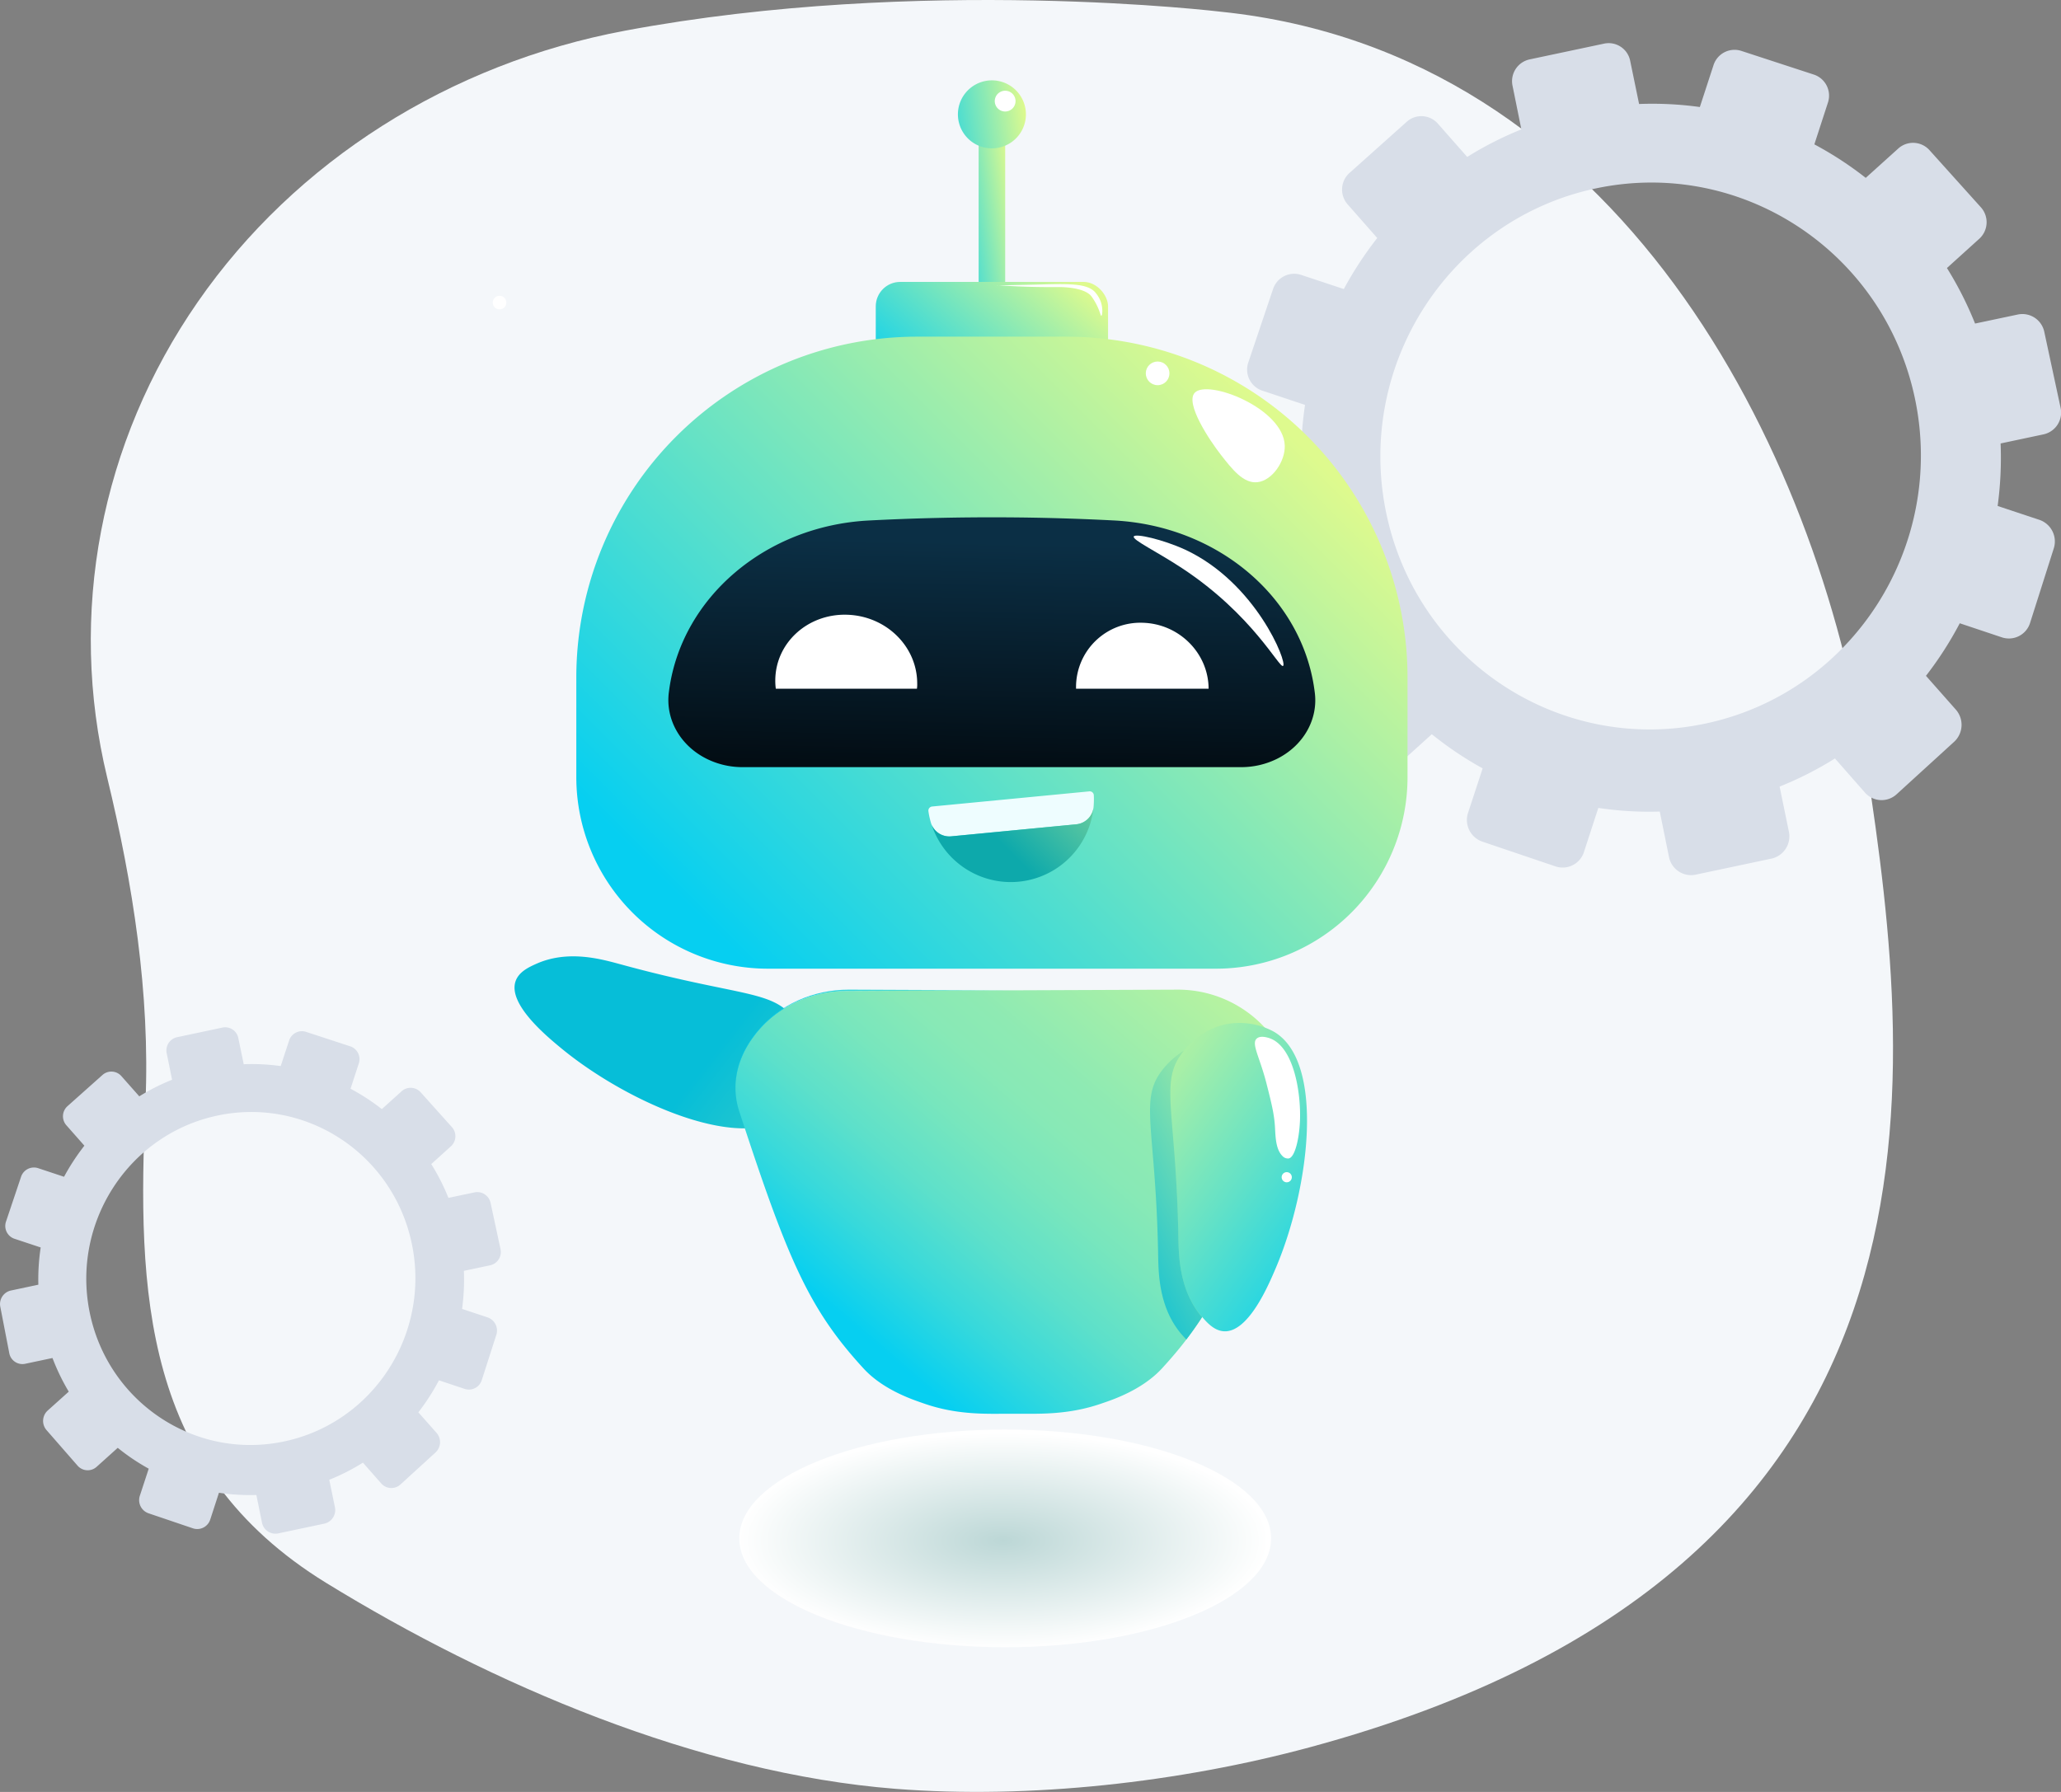
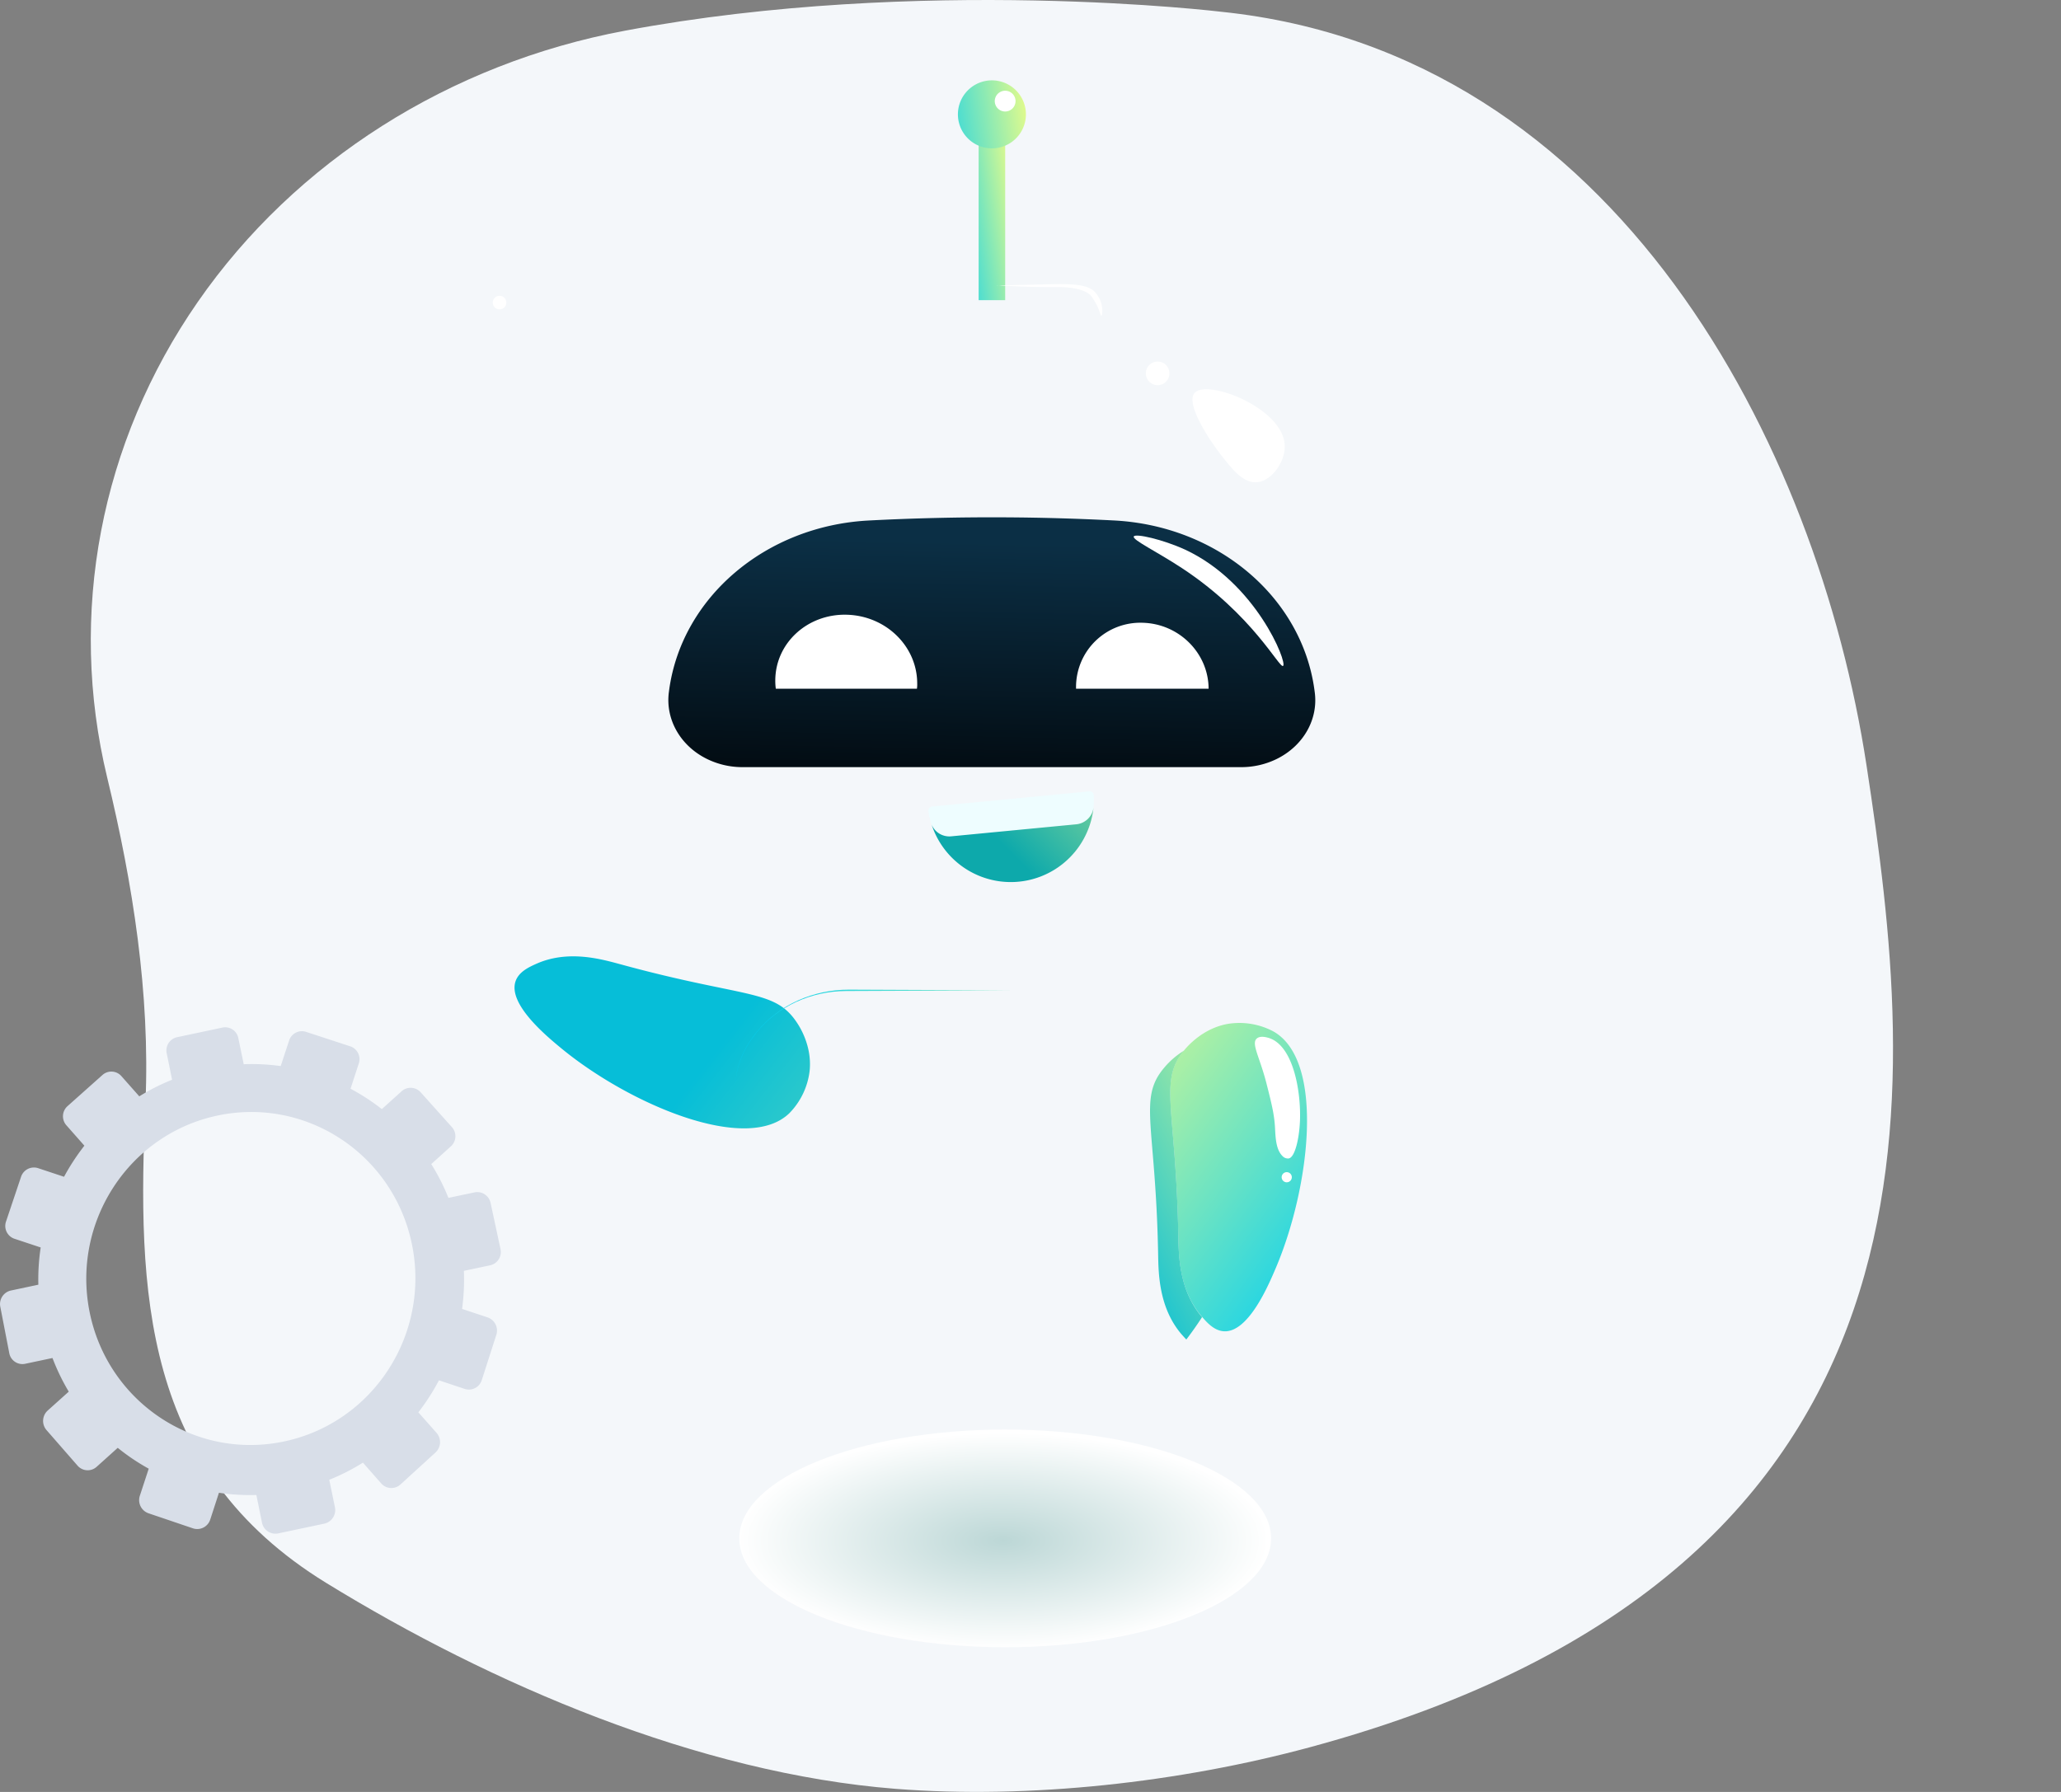
<svg xmlns="http://www.w3.org/2000/svg" xmlns:xlink="http://www.w3.org/1999/xlink" viewBox="0 0 784.22 681.93">
  <rect x="0" y="0" width="784.22" height="681.93" fill="#808080" stroke="none" />
  <defs>
    <style>.cls-1{isolation:isolate;}.cls-2{fill:#f4f7fa;}.cls-3{fill:#d8dee8;}.cls-4{fill:url(#Безымянный_градиент_37);}.cls-5{fill:url(#Безымянный_градиент_6);}.cls-6{fill:url(#Безымянный_градиент_6-2);}.cls-7{fill:url(#Безымянный_градиент_6-3);}.cls-8{fill:url(#Безымянный_градиент_12);}.cls-9{fill:url(#Безымянный_градиент_6-4);}.cls-10{fill:#fff;}.cls-11{fill:#eefdff;}.cls-12{fill:url(#Безымянный_градиент_28);}.cls-13{fill:url(#Безымянный_градиент_49);}.cls-14{fill:url(#Безымянный_градиент_6-5);}.cls-15{fill:url(#Безымянный_градиент_38);}.cls-16{fill:url(#Безымянный_градиент_37-2);}.cls-17{mix-blend-mode:soft-light;fill:url(#Безымянный_градиент_69);}</style>
    <linearGradient id="Безымянный_градиент_37" x1="-1431.89" y1="-255.16" x2="-1269.21" y2="-422.05" gradientTransform="translate(169.35 1848.22) rotate(83.59)" gradientUnits="userSpaceOnUse">
      <stop offset="0.04" stop-color="#06bed8" />
      <stop offset="1" stop-color="#defa8e" />
    </linearGradient>
    <linearGradient id="Безымянный_градиент_6" x1="356.84" y1="84.09" x2="387.14" y2="79.67" gradientUnits="userSpaceOnUse">
      <stop offset="0.04" stop-color="#06cff1" />
      <stop offset="1" stop-color="#defa8e" />
    </linearGradient>
    <linearGradient id="Безымянный_градиент_6-2" x1="349.11" y1="161.03" x2="402.89" y2="100.32" xlink:href="#Безымянный_градиент_6" />
    <linearGradient id="Безымянный_градиент_6-3" x1="271.22" y1="371.33" x2="484.32" y2="158.24" xlink:href="#Безымянный_градиент_6" />
    <linearGradient id="Безымянный_градиент_12" x1="376.87" y1="291.63" x2="378.76" y2="206.4" gradientUnits="userSpaceOnUse">
      <stop offset="0" stop-color="#030d14" />
      <stop offset="1" stop-color="#0b2f45" />
    </linearGradient>
    <linearGradient id="Безымянный_градиент_6-4" x1="350.18" y1="47.5" x2="390.29" y2="41.65" xlink:href="#Безымянный_градиент_6" />
    <linearGradient id="Безымянный_градиент_28" x1="376.13" y1="324.73" x2="437.83" y2="263.03" gradientUnits="userSpaceOnUse">
      <stop offset="0.07" stop-color="#0da9ab" />
      <stop offset="1" stop-color="#defa8e" />
    </linearGradient>
    <linearGradient id="Безымянный_градиент_49" x1="317.86" y1="511.96" x2="481.33" y2="321.07" gradientUnits="userSpaceOnUse">
      <stop offset="0.04" stop-color="#06cff1" />
      <stop offset="0.04" stop-color="#06cff1" />
      <stop offset="0.16" stop-color="#37d9db" />
      <stop offset="0.27" stop-color="#5de0ca" />
      <stop offset="0.38" stop-color="#78e6bd" />
      <stop offset="0.47" stop-color="#88e9b6" />
      <stop offset="0.54" stop-color="#8eeab3" />
      <stop offset="0.8" stop-color="#b9f39f" />
      <stop offset="1" stop-color="#defa8e" />
    </linearGradient>
    <linearGradient id="Безымянный_градиент_6-5" x1="309.2" y1="416.79" x2="407.51" y2="302" xlink:href="#Безымянный_градиент_6" />
    <linearGradient id="Безымянный_градиент_38" x1="-1980.07" y1="306.88" x2="-1845.59" y2="236.8" gradientTransform="matrix(-0.99, -0.15, -0.15, 0.99, -1390.89, -117.92)" gradientUnits="userSpaceOnUse">
      <stop offset="0.04" stop-color="#06cff1" />
      <stop offset="0.07" stop-color="#0fd1ed" />
      <stop offset="0.42" stop-color="#67e2c5" />
      <stop offset="0.69" stop-color="#a7efa7" />
      <stop offset="0.9" stop-color="#cff795" />
      <stop offset="1" stop-color="#defa8e" />
    </linearGradient>
    <linearGradient id="Безымянный_градиент_37-2" x1="412.56" y1="474.77" x2="499.3" y2="429.57" gradientTransform="matrix(1, 0, 0, 1, 0, 0)" xlink:href="#Безымянный_градиент_37" />
    <radialGradient id="Безымянный_градиент_69" cx="366.92" cy="-197.92" r="99.98" gradientTransform="translate(11.16 667.44) scale(1.01 0.41)" gradientUnits="userSpaceOnUse">
      <stop offset="0" stop-color="#bcd7d6" />
      <stop offset="1" stop-color="#fff" />
    </radialGradient>
  </defs>
  <g class="cls-1">
    <g id="Слой_2" data-name="Слой 2">
      <g id="Слой_1-2" data-name="Слой 1">
        <path class="cls-2" d="M710.22,291.27C691.63,169.61,615.43,20.14,464.87,4.5c0,0-114.31-13.9-227,7.17C171,24.18,112.36,61.41,75.25,114.91s-49.5,118.76-34.46,181c9.77,40.4,16.37,82.22,14.56,123.74C52.2,491.86,54,559.3,124.13,602.39c62.61,38.48,141.41,72.41,216.58,78.36,51.09,4,108.38-2.5,157.62-15.8C749.25,597.17,728.81,412.93,710.22,291.27Z" />
-         <path class="cls-3" d="M776,197.83l-15.89-5.28a136.26,136.26,0,0,0,1.13-23.79l16.32-3.46a8.49,8.49,0,0,0,6.5-10.14l-6.2-28.88a8.52,8.52,0,0,0-10.06-6.59l-16.28,3.44A134,134,0,0,0,740.82,102l12.3-11.13a8.5,8.5,0,0,0,.6-12L734.2,57.17a8.4,8.4,0,0,0-11.9-.65L709.92,67.69a132.76,132.76,0,0,0-19.55-12.75L695.55,39a8.43,8.43,0,0,0-5.38-10.62l-27.55-9A8.4,8.4,0,0,0,652,24.8L646.8,40.73a131.52,131.52,0,0,0-23.12-1.15l-3.4-16.49a8.34,8.34,0,0,0-9.89-6.49l-28.34,6a8.47,8.47,0,0,0-6.53,10l3.37,16.64a131.66,131.66,0,0,0-20.61,10.48L547.07,47a8.34,8.34,0,0,0-11.82-.64L513.51,65.8a8.5,8.5,0,0,0-.77,11.92l11.31,12.86A135.76,135.76,0,0,0,511.33,110l-16.28-5.4A8.47,8.47,0,0,0,484.4,110L475,137.89a8.44,8.44,0,0,0,5.24,10.75l16.33,5.45a136.17,136.17,0,0,0-1.46,23.28l-17,3.6a8.67,8.67,0,0,0-6.65,10.13l5.63,29a8.37,8.37,0,0,0,9.93,6.67l17.08-3.62a134.23,134.23,0,0,0,10.16,21L501.2,256a8.78,8.78,0,0,0-.79,12.2l19.34,22.32a8.37,8.37,0,0,0,12,.7l13.06-11.81a132.72,132.72,0,0,0,19.35,13l-5.54,16.86a8.71,8.71,0,0,0,5.37,11l27.94,9.46a8.51,8.51,0,0,0,10.79-5.55l5.45-16.72a130.59,130.59,0,0,0,23.38,1.38l3.5,17.25a8.57,8.57,0,0,0,10.11,6.78l28.9-6.12a8.69,8.69,0,0,0,6.61-10.31l-3.52-17.1a131.79,131.79,0,0,0,21.06-10.7l11.37,12.94a8.44,8.44,0,0,0,12.07.7l21.92-20a8.78,8.78,0,0,0,.61-12.26l-11.34-12.83a135.73,135.73,0,0,0,12.86-20l16,5.35A8.44,8.44,0,0,0,772.47,237l9-28.31A8.69,8.69,0,0,0,776,197.83ZM648.88,275.37C593,287.2,538.49,250.76,527.27,194.28c-11.16-56.14,24.68-110.89,80-122.59s109.62,24,121.38,80C740.47,208,704.79,263.54,648.88,275.37Z" />
        <path class="cls-3" d="M185.49,501.33l-9.67-3.21a82,82,0,0,0,.69-14.49l9.94-2.1a5.18,5.18,0,0,0,4-6.17l-3.78-17.59a5.19,5.19,0,0,0-6.13-4l-9.91,2.09A81.73,81.73,0,0,0,164.1,443l7.49-6.78a5.17,5.17,0,0,0,.36-7.29l-11.88-13.25a5.12,5.12,0,0,0-7.25-.39l-7.53,6.79a81.1,81.1,0,0,0-11.91-7.76l3.16-9.67a5.14,5.14,0,0,0-3.28-6.47l-16.77-5.49A5.12,5.12,0,0,0,110,396l-3.19,9.7a79.24,79.24,0,0,0-14.07-.7l-2.07-10a5.08,5.08,0,0,0-6-3.95l-17.25,3.65a5.16,5.16,0,0,0-4,6.06l2.06,10.14A79.94,79.94,0,0,0,53,417.22l-6.83-7.72a5.08,5.08,0,0,0-7.2-.39L25.7,420.94a5.17,5.17,0,0,0-.47,7.26L32.11,436a83.56,83.56,0,0,0-7.74,11.83l-9.91-3.29A5.16,5.16,0,0,0,8,447.87l-5.71,17a5.14,5.14,0,0,0,3.19,6.54l10,3.32a82.31,82.31,0,0,0-.89,14.17l-10.36,2.2A5.27,5.27,0,0,0,.1,497.23L3.52,514.9A5.09,5.09,0,0,0,9.57,519l10.4-2.2a80.87,80.87,0,0,0,6.19,12.8l-8,7.18a5.34,5.34,0,0,0-.48,7.43L29.5,557.75a5.09,5.09,0,0,0,7.3.43l8-7.2a80.57,80.57,0,0,0,11.79,7.94l-3.37,10.27a5.3,5.3,0,0,0,3.26,6.69l17,5.76A5.19,5.19,0,0,0,80,578.26l3.31-10.18a79.22,79.22,0,0,0,14.24.84l2.13,10.5a5.21,5.21,0,0,0,6.15,4.13l17.6-3.72a5.3,5.3,0,0,0,4-6.29l-2.14-10.4a80.3,80.3,0,0,0,12.81-6.52l6.93,7.88a5.14,5.14,0,0,0,7.35.43l13.34-12.18a5.35,5.35,0,0,0,.38-7.47l-6.91-7.81a82.77,82.77,0,0,0,7.83-12.18l9.77,3.26a5.13,5.13,0,0,0,6.53-3.36L188.85,508A5.3,5.3,0,0,0,185.49,501.33Zm-77.37,47.22c-34,7.2-67.21-15-74.05-49.38-6.79-34.18,15-67.52,48.7-74.64s66.75,14.6,73.91,48.7C163.89,507.54,142.16,541.35,108.12,548.55Z" />
        <path class="cls-4" d="M236,366.94c47.46,13,58.67,9.36,67.13,22.08,1,1.46,5.93,8.92,4.94,18.5a27.61,27.61,0,0,1-7.72,16.12c-16.26,15.74-61-3.52-86.62-24.57-5.58-4.6-20.57-16.91-17.55-25.66,1.23-3.59,5.08-5.37,7.83-6.6C216.15,361.36,228.79,365,236,366.94Z" />
        <rect class="cls-5" x="372.38" y="47.94" width="10.1" height="66.29" />
-         <rect class="cls-6" x="333.23" y="107.28" width="88.39" height="43.56" rx="9.31" />
-         <path class="cls-7" d="M349,128.12h56.82A129.73,129.73,0,0,1,535.57,257.85v37.88a72.91,72.91,0,0,1-72.91,72.91H292.2a72.91,72.91,0,0,1-72.91-72.91V257.85A129.73,129.73,0,0,1,349,128.12Z" />
        <path class="cls-8" d="M485.82,288.82h0a30.6,30.6,0,0,1-13.49,3.12H282.53A30.53,30.53,0,0,1,269,288.82h0c-10.17-5-15.91-15.17-14.47-25.58l.1-.76c4.87-35.26,36.8-62.36,75.94-64.4,16.57-.86,33.95-1.3,52.08-1.2,14.2.08,27.93.5,41.15,1.18,39.29,2,71.46,29,76.34,64.41l.1.77C501.72,273.65,496,283.79,485.82,288.82Z" />
        <path class="cls-9" d="M390.37,43.52a12.94,12.94,0,1,1-12.94-12.94A12.94,12.94,0,0,1,390.37,43.52Z" />
        <path class="cls-10" d="M386.42,38.47a3.95,3.95,0,1,1-3.94-3.94A3.94,3.94,0,0,1,386.42,38.47Z" />
        <path class="cls-10" d="M488.86,169.61c.17,6-4.76,13.27-10.41,13.89-5.3.58-9.53-4.83-13.89-10.41s-13.7-19.63-9.95-23.63C459.54,144.19,488.45,155.36,488.86,169.61Z" />
        <circle class="cls-10" cx="440.48" cy="142.08" r="4.5" />
        <path class="cls-10" d="M488.22,253.42c-1.44,1-11.51-19.47-38.51-37.24-9.49-6.25-18.86-10.7-18.31-12s11.12,1.13,19.57,5C477.9,221.72,489.93,252.21,488.22,253.42Z" />
        <path class="cls-10" d="M419.06,120.18c-.32,0-.52-1.85-2.1-4.77a23.53,23.53,0,0,0-1.58-2.52c-2.71-3.74-11.9-3.65-12.62-3.65-14.32.13-23.52-.78-23.52-.69s6.72-.07,11.64-.17c13.87-.28,22.14-1,25.69,2.69a11.66,11.66,0,0,1,2.21,3.55C419.78,117.35,419.45,120.12,419.06,120.18Z" />
        <path class="cls-11" d="M416.09,307.3a7.32,7.32,0,0,1-6.64,6.4L362,318.27a7.3,7.3,0,0,1-7.73-5,30.84,30.84,0,0,1-1-4.54,1.57,1.57,0,0,1,.31-1.2,1.62,1.62,0,0,1,1.1-.61l59.81-5.76a1.54,1.54,0,0,1,1.18.37,1.57,1.57,0,0,1,.53,1.11A32.91,32.91,0,0,1,416.09,307.3Z" />
        <path class="cls-12" d="M416.09,307.3a31.66,31.66,0,0,1-61.59,6.53,7.3,7.3,0,0,0,7.54,4.43l47.42-4.56A7.32,7.32,0,0,0,416.09,307.3Z" />
-         <path class="cls-13" d="M490.78,413.78c0,.44,0,.85,0,1.25a29.28,29.28,0,0,1-1.54,8.31c-13.05,39.87-20.87,60.89-31.83,77.9-1.9,2.93-3.89,5.76-6,8.52-2.8,3.69-5.87,7.29-9.28,11-7.57,8.24-19,12-22.72,13.26-13.51,4.77-25.44,3.9-33.37,4h-1.39c-7.95-.08-19.86.79-33.37-4-3.69-1.29-15.17-5-22.72-13.26-20.83-22.66-28.85-41.51-47.14-97.42a29,29,0,0,1-1.52-7.8,31.83,31.83,0,0,1,0-3.24c.39-6.68,3.1-13.24,7.91-19.22,8.24-10.26,21-15.89,34.13-15.95l63.43-.26,62.27-.25a45,45,0,0,1,35,16,34.77,34.77,0,0,1,7.73,16.08c.13.79.25,1.61.32,2.4S490.78,412.87,490.78,413.78Z" />
        <path class="cls-14" d="M385.31,376.88l-63.43.26c-13.16.06-25.89,5.68-34.13,15.95-4.81,6-7.52,12.54-7.91,19.22.32-6.86,3.14-13.58,8.16-19.7,8.52-10.39,21.57-16,35-16Z" />
        <path class="cls-15" d="M448.34,470.32c-.92-49.2-7.58-58.93,2.24-70.63,1.13-1.35,6.89-8.21,16.36-10a27.53,27.53,0,0,1,17.63,2.85c19.69,11.16,13.85,59.51.88,90-2.83,6.66-10.41,24.51-19.66,24.09-3.79-.18-6.58-3.36-8.54-5.66C448.58,490.89,448.48,477.74,448.34,470.32Z" />
        <path class="cls-16" d="M457.4,501.24c-1.9,2.93-3.89,5.76-6,8.52-.68-.7-1.28-1.4-1.83-2-8.68-10.16-8.77-23.3-8.9-30.72-.93-49.21-7.6-58.92,2.23-70.62a30.57,30.57,0,0,1,7.63-6.6c-9.69,11.67-3.08,21.48-2.16,70.53.14,7.43.25,20.57,8.9,30.74A.74.74,0,0,1,457.4,501.24Z" />
        <path class="cls-10" d="M485.16,429.35c-.28-5.29-1.27-9.17-3.25-17-2.6-10.17-5.85-15.13-3.74-17.1,1.38-1.28,4.09-.41,4.7-.22,9.3,3,12.18,20.42,11.78,31.34-.25,6.68-1.88,14.15-4.33,14.49a2.77,2.77,0,0,1-2-.61C485.56,437.88,485.37,433.37,485.16,429.35Z" />
        <path class="cls-10" d="M491.54,448a1.93,1.93,0,1,1-1.93-1.93A1.93,1.93,0,0,1,491.54,448Z" />
        <ellipse class="cls-17" cx="382.48" cy="585.44" rx="101.18" ry="41.42" />
        <circle class="cls-10" cx="190.08" cy="115.15" r="2.59" />
        <path class="cls-10" d="M349,260.09a11.58,11.58,0,0,1-.1,2H295.2A21.75,21.75,0,0,1,295,259c0-14.25,12.25-25.48,27.24-25.06S349,246.06,349,260.09Z" />
        <path class="cls-10" d="M459.88,262.09H409.44s0-.45,0-.77A24.46,24.46,0,0,1,434.85,237C448.7,237.39,459.83,248.59,459.88,262.09Z" />
      </g>
    </g>
  </g>
</svg>